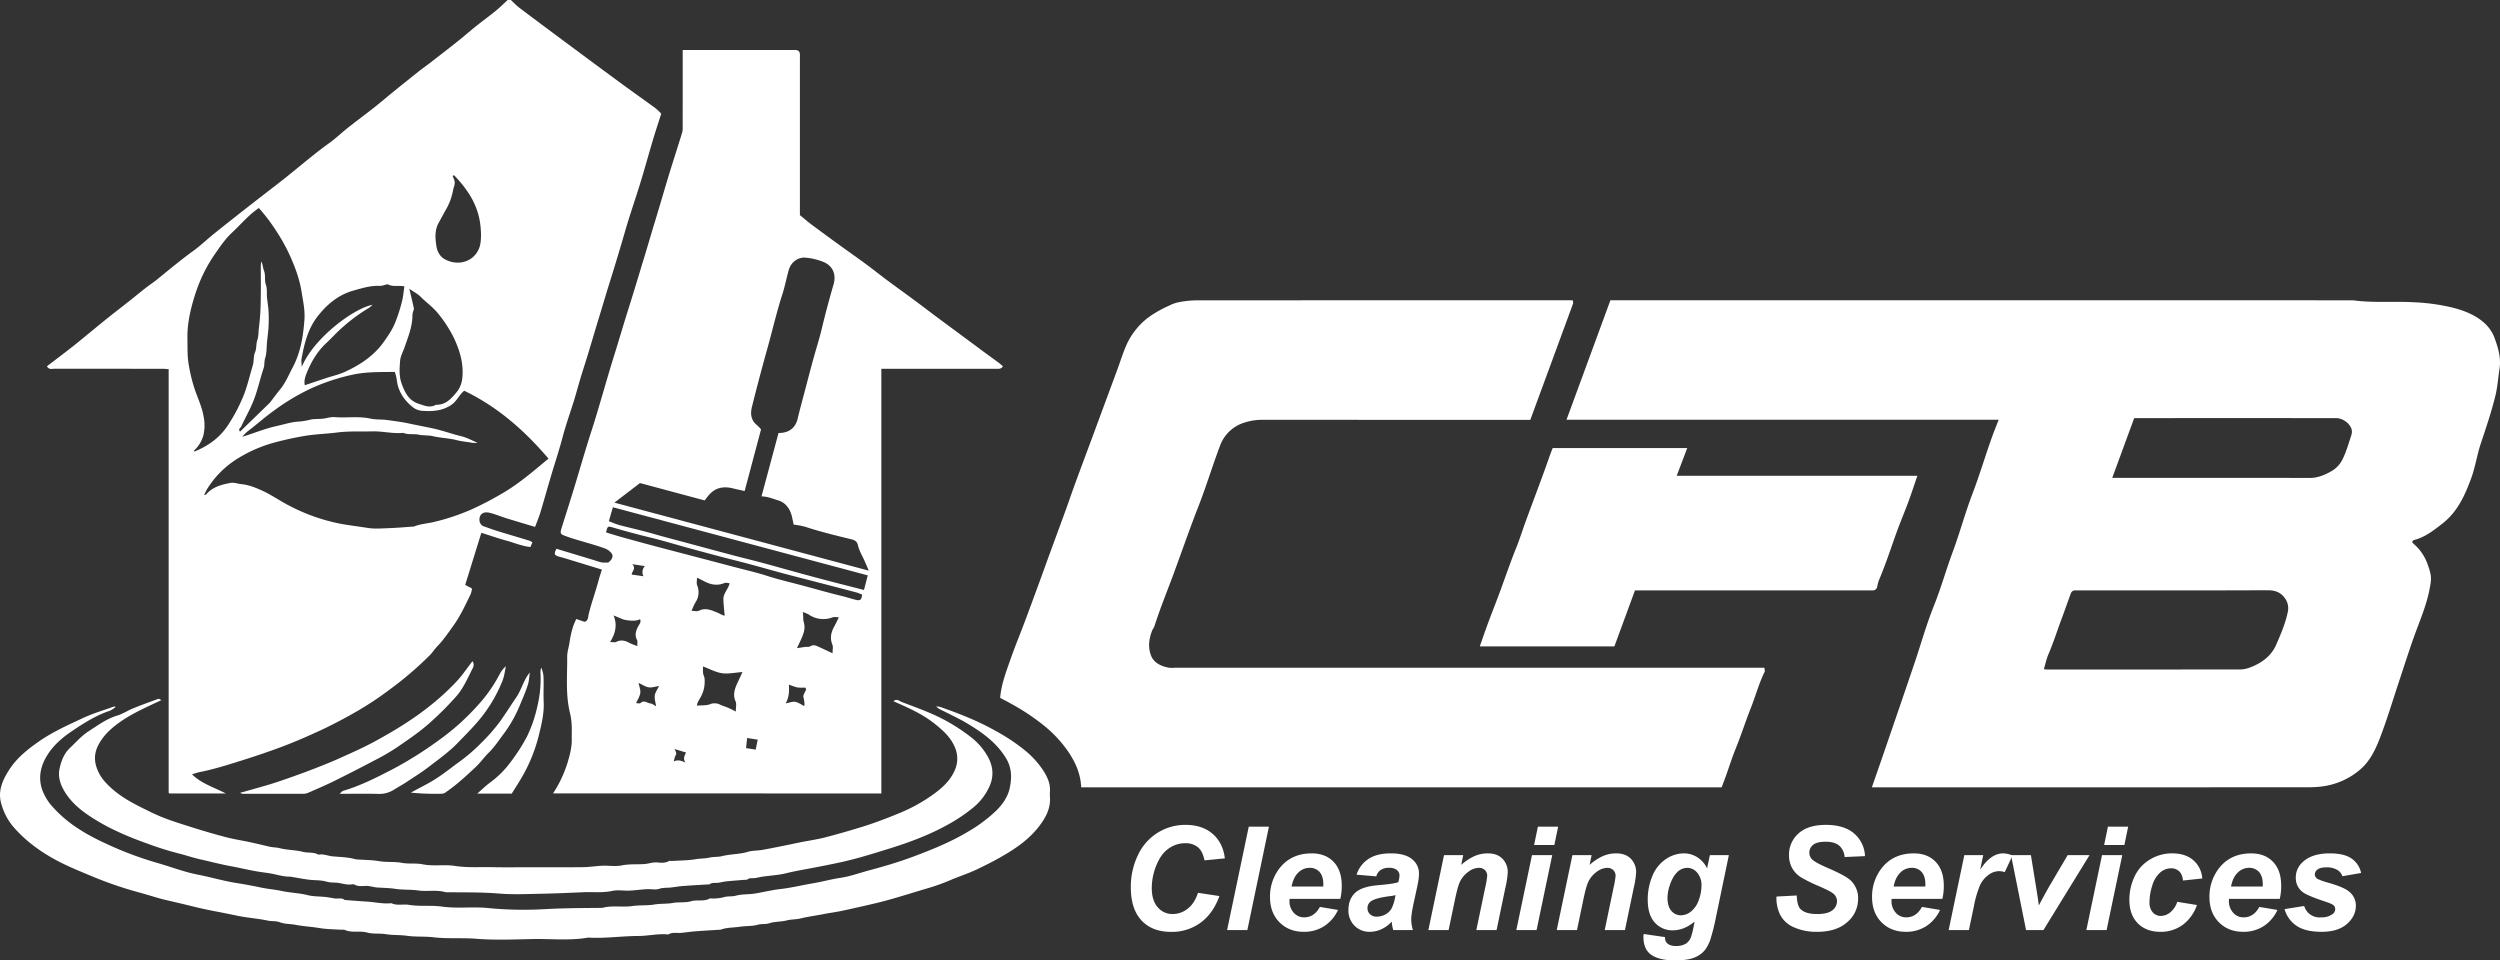
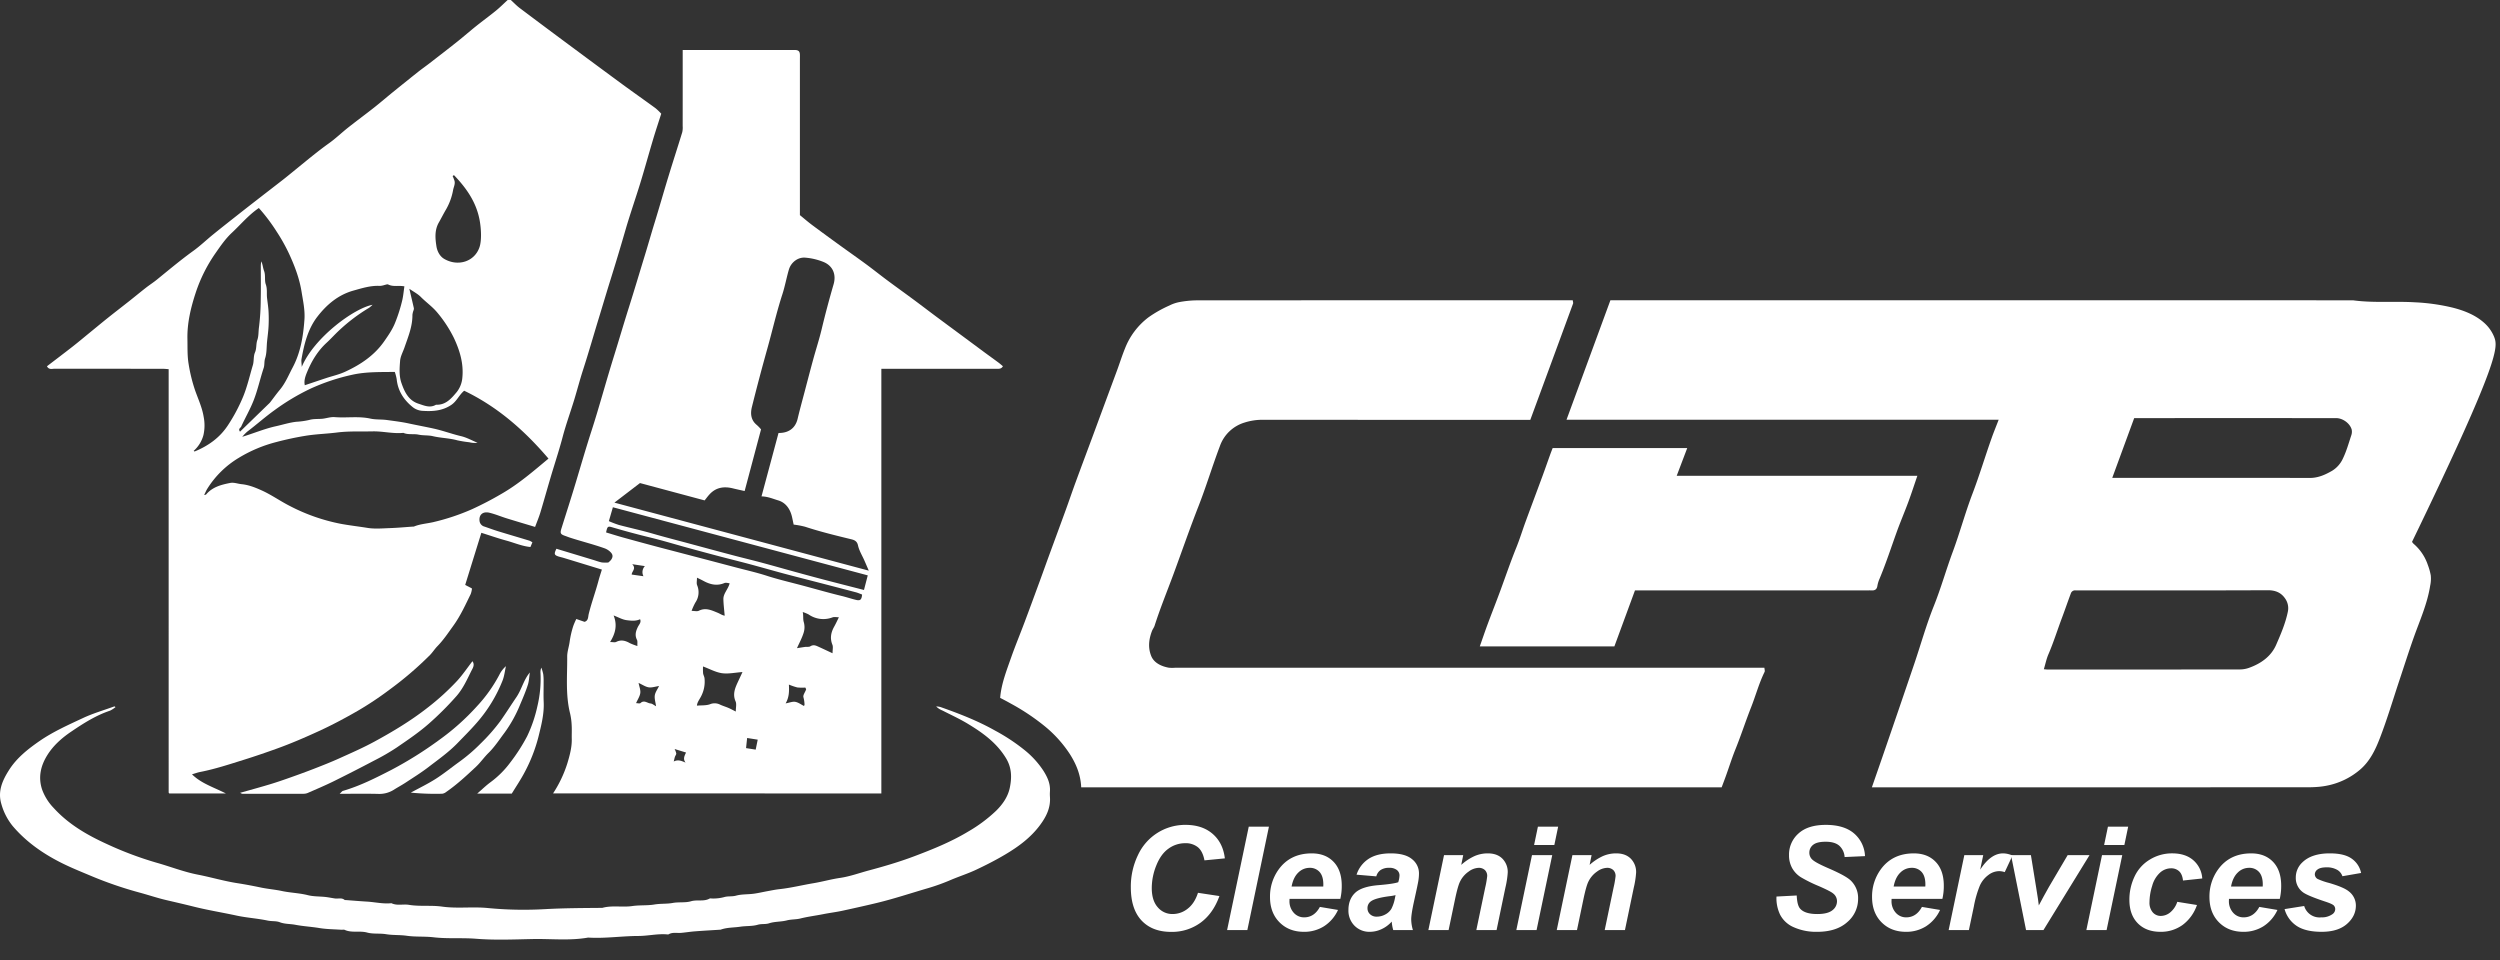
<svg xmlns="http://www.w3.org/2000/svg" width="1599.901" height="614.65" viewBox="0 0 1599.901 614.65">
  <rect x="0" y="0" width="1599.901" height="614.65" fill="#333333" stroke="none" />
  <g id="Grupo_14" data-name="Grupo 14" transform="translate(-1701.1 -3847)">
    <g id="Grupo_12" data-name="Grupo 12">
      <path id="Caminho_94" data-name="Caminho 94" d="M2028,3847c1.9,1.731,3.677,3.627,5.722,5.166q17.688,13.311,35.484,26.478,15.223,11.3,30.5,22.533c6.918,5.063,13.942,9.98,20.864,15.038a37.556,37.556,0,0,1,3.7,3.554c-1.774,5.569-3.6,11.01-5.238,16.506-2.739,9.166-5.26,18.4-8.062,27.545-3.127,10.211-6.684,20.293-9.652,30.548q-4.788,16.545-9.933,32.972c-2.369,7.607-4.616,15.257-6.955,22.879-3.414,11.125-6.581,22.319-10.174,33.4-2.058,6.347-3.742,12.861-5.692,19.268-2.415,7.928-5.275,15.733-7.389,23.737-1.836,6.952-4.018,13.778-6.126,20.64-2.81,9.145-5.324,18.38-8.081,27.542-.951,3.157-2.251,6.209-3.427,9.407-6.348-1.913-12.309-3.671-18.243-5.515-3.652-1.136-7.2-2.649-10.906-3.55-4.481-1.09-6.989,1.471-6.365,5.511a4.251,4.251,0,0,0,3.209,3.368c2.86.989,5.7,2.051,8.589,2.939,6.708,2.06,13.446,4.025,20.16,6.065a9.945,9.945,0,0,1,1.826,1.054c-.387.914-.731,1.729-1.258,2.976-5.3-.5-10.294-2.7-15.458-4.111-5.216-1.422-10.333-3.209-15.95-4.98-3.43,11.071-6.867,22.161-10.337,33.357l4.337,2.291a14.853,14.853,0,0,1-.79,3.514c-3.395,6.954-6.591,14.013-11.162,20.341-3.24,4.485-6.276,9.1-10.182,13.079-1.71,1.74-3.013,3.88-4.721,5.622a220.087,220.087,0,0,1-26.123,22.337,207.17,207.17,0,0,1-20.174,13.413c-8.1,4.66-16.372,9.076-24.859,12.967-8.859,4.06-17.812,7.94-27.022,11.249-6.764,2.431-13.537,4.774-20.4,6.917-9.445,2.951-18.83,6.085-28.57,7.985-1.684.328-3.311.954-5.174,1.5,5.968,5.874,13.821,8.228,21.675,12.233h-36.192a1.423,1.423,0,0,1-.274-.285.9.9,0,0,1-.138-.446q-.009-135.231-.006-270.786c-1.367-.091-2.635-.248-3.9-.249q-34.5-.022-68.995-.04c-1.716,0-3.782.814-4.977-1.58,5.424-4.154,10.962-8.326,16.421-12.6,3.856-3.02,7.605-6.177,11.4-9.275s7.562-6.231,11.391-9.285c4.448-3.547,8.963-7.009,13.425-10.538,3.583-2.833,7.1-5.746,10.7-8.555,2.294-1.79,4.762-3.361,7.018-5.194,7.706-6.257,15.3-12.637,23.369-18.453,4.366-3.148,8.278-6.919,12.465-10.322,4.93-4.006,9.927-7.931,14.915-11.866q6.7-5.284,13.445-10.513c5.515-4.285,11.054-8.539,16.563-12.832,2.189-1.706,4.328-3.477,6.485-5.223,7.585-6.141,15.03-12.448,22.987-18.133,4.244-3.033,8.027-6.7,12.129-9.945,5.476-4.326,11.1-8.459,16.584-12.778,4.107-3.237,8.065-6.662,12.127-9.957q7.98-6.474,16.025-12.866c2.409-1.91,4.937-3.67,7.369-5.551,5.913-4.573,11.839-9.132,17.689-13.784,4.093-3.255,8.027-6.71,12.11-9.976,4.183-3.347,8.526-6.494,12.676-9.879,2.631-2.147,5.037-4.568,7.544-6.866Zm-196.263,316.807c.774-.205,1.133-.187,1.272-.353,4.014-4.808,9.673-6.275,15.413-7.389,2.385-.464,4.82.542,7.2.777,4.62.458,8.69,2.09,12.821,3.941,6.359,2.848,12.026,6.932,18.19,10.048a120.227,120.227,0,0,0,32.527,11.387c5.7,1.051,11.451,1.7,17.152,2.62,4.71.761,9.645.288,14.472.122,4.9-.17,9.8-.634,14.7-.967a1.666,1.666,0,0,0,.5-.02c4.036-1.68,8.419-1.884,12.615-2.878a140.305,140.305,0,0,0,24.5-8.19,207.2,207.2,0,0,0,18.793-9.783c10.964-6.262,20.382-14.442,30.213-22.632-15.347-18.046-32.749-33.283-53.954-43.436-3.273,2.732-4.687,6.662-8.212,9.05-5.814,3.936-12.189,4.253-18.722,3.8a11.06,11.06,0,0,1-5.775-2.19c-5.809-4.6-9.716-10.437-10.477-18.068a30.269,30.269,0,0,0-1.21-4.64c-9.264.153-18.18-.17-27.164,1.812a131.076,131.076,0,0,0-26.777,8.915,142.206,142.206,0,0,0-23.223,13.912c-5.966,4.278-11.4,9.163-17.237,13.57a29.593,29.593,0,0,0-3.237,3.325c7.333-2.2,14.209-5.16,21.524-6.767,4.376-.961,8.638-2.363,13.144-2.859a49.077,49.077,0,0,0,8.144-1.138c2.827-.826,5.515-.539,8.258-.771s5.334-1.287,8.2-1.056c7.547.609,15.145-.734,22.715.934,3.442.759,7.1.419,10.7.917,4.639.644,9.28,1.185,13.869,2.182,5.321,1.156,10.682,2.133,16,3.3,5.926,1.3,11.615,3.454,17.532,4.85,3.639.859,7.026,2.789,10.525,4.238a14.978,14.978,0,0,1-5.313-.346,72.37,72.37,0,0,1-7.639-1.232c-5.165-1.445-10.5-1.431-15.671-2.66-2.94-.7-6.1-.328-9.2-.984-3.131-.664-6.543.24-9.667-1.136-6.616.668-13.123-1.1-19.694-.949-7.567.176-15.106-.245-22.724.718-6.748.854-13.6,1.012-20.378,2.132-6.184,1.022-12.238,2.322-18.309,3.924a88.845,88.845,0,0,0-24.273,10.19,60.325,60.325,0,0,0-20.1,19.758C1833.033,4160.95,1832.513,4162.244,1831.737,4163.807Zm-6.682-28.284c.332.241.512.45.591.417,8.724-3.6,16.121-8.815,21.385-16.88a108.878,108.878,0,0,0,9.7-18.287c2.673-6.53,4.177-13.394,6.192-20.108.78-2.6.287-5.654,1.346-8.076,1.157-2.643.6-5.388,1.533-8.051.864-2.466.65-5.407,1.04-8.148a149.911,149.911,0,0,0,1.115-17.667c.169-7.325.031-14.657.057-21.987a19.9,19.9,0,0,1,.31-2.486c.937,2.031,1.021,4.182,1.749,6.087,1.1,2.877.187,6.029,1.123,8.655,1.068,3,.476,5.858.809,8.755s.8,5.787.958,8.694a90.494,90.494,0,0,1,0,9.491c-.17,3.239-.638,6.462-.958,9.693-.352,3.563-.142,7.3-1.22,10.628-.7,2.144-.274,4.235-.933,6.215-2.314,6.954-3.811,14.136-6.526,21-2.263,5.719-5.345,10.982-7.875,16.536-.422.926-2.115,1.35-.756,3.25,6.107-5.924,12.152-11.787,18.195-17.651a10.582,10.582,0,0,0,1.053-1.065c2.084-2.692,4.061-5.473,6.24-8.085,3.573-4.281,5.62-9.4,8.192-14.245,5.1-9.6,6.789-20.042,7.555-30.661.434-6.019-.888-11.942-1.844-17.892-1.362-8.487-4.357-16.349-7.907-24.072a114,114,0,0,0-8.018-14.341,115.957,115.957,0,0,0-11.405-15.125c-6.609,4.48-11.551,10.521-17.208,15.789-4.116,3.831-7.277,8.441-10.432,12.969a97.46,97.46,0,0,0-12.725,25.314c-3.184,9.688-5.577,19.563-5.347,29.848.117,5.233-.141,10.427.738,15.726a101.777,101.777,0,0,0,4.08,16.777c1.982,5.722,4.616,11.214,5.587,17.295a27.887,27.887,0,0,1-.158,11.591A20.428,20.428,0,0,1,1825.055,4135.523Zm114.467-93.461a21.275,21.275,0,0,1-2.157,1.883,111.618,111.618,0,0,0-21.191,16.383c-2.008,2-3.935,4.08-6.021,5.991-5.633,5.164-9.5,11.534-12.4,18.475-1.151,2.748-2.276,5.7-1.594,8.742,4.562-1.53,9.045-3.047,13.539-4.534,4.084-1.352,8.354-2.29,12.237-4.076,9.845-4.525,18.769-10.46,25.059-19.526,2.723-3.924,5.461-7.814,7.21-12.478a99.859,99.859,0,0,0,4.416-14.144c.594-2.773.851-5.619,1.274-8.526-3.567-.7-7.11.454-10.36-1.183-.585-.3-1.566.163-2.356.316a12.317,12.317,0,0,1-2.806.579c-5.943-.33-11.475,1.425-17.092,3-9.767,2.738-17.114,9-23.042,16.658-6.081,7.857-8.48,17.5-10.191,27.193-.222,1.259.07,2.609.168,4.977C1902.052,4063.013,1927.91,4044.151,1939.522,4042.062Zm23.532-10.264c1.116,4.734,2.047,8.6,2.916,12.474a3.447,3.447,0,0,1-.247,1.409,11.957,11.957,0,0,0-.682,2.771c.078,7.413-2.736,14.106-5.082,20.918-.984,2.855-2.592,5.662-2.812,8.575-.354,4.691-.749,9.516.854,14.15,2,5.792,4.6,11.233,10.946,13.27,3.571,1.147,7.311,2.949,11.169.645,6.252.3,9.86-4.048,13.288-8.129a17.023,17.023,0,0,0,3.593-9.309c.87-8.994-1.684-17.345-5.407-25.273a80.185,80.185,0,0,0-10.266-15.819c-3.244-4.059-7.388-6.875-10.929-10.449C1968.423,4035.041,1965.789,4033.707,1963.054,4031.8Zm28.551-72.738-.835.622a28.057,28.057,0,0,1,1.189,3.011c.593,2.179-.635,4.122-.937,6.189a38.789,38.789,0,0,1-4.411,12.058c-1.65,2.755-3.06,5.652-4.663,8.436-2.8,4.872-2.347,10.164-1.541,15.287.492,3.126,2.123,6.373,5.005,8.043,8.819,5.114,19.564,1.728,22.609-7.718,1.322-4.1,1.077-11.228.055-16.9C2005.97,3976.405,1999.549,3967.324,1991.6,3959.06Z" fill="#fff" />
      <path id="Caminho_95" data-name="Caminho 95" d="M2055.028,4354.762a77.285,77.285,0,0,0,9.163-19.291c1.532-5.12,2.944-10.23,2.818-15.645-.067-2.831.116-5.673-.053-8.5a41.484,41.484,0,0,0-1.006-7.689c-3.041-12.019-1.76-24.253-1.865-36.4-.027-3.158,1.135-6.311,1.56-9.492a59.11,59.11,0,0,1,2.379-10.286,44.009,44.009,0,0,1,1.9-4.334l5.239,1.822c2.524-.673,2.275-3.279,2.656-4.842,1.777-7.306,4.41-14.345,6.33-21.6.609-2.3,1.384-4.554,2.133-6.991-8.388-2.568-16.455-5.042-24.527-7.5-1.221-.373-2.491-.6-3.688-1.04-2.289-.833-2.45-1.658-.879-4.788,7.812,2.362,15.678,4.74,23.544,7.121,1.83.554,3.629,1.26,5.5,1.63a22.494,22.494,0,0,0,4.158.048,12.648,12.648,0,0,0,1.7-1.617c1.334-1.8,1.33-3.314-.067-4.816a10.385,10.385,0,0,0-4.414-2.793c-7.234-2.548-14.673-4.378-21.947-6.758-.909-.3-1.793-.673-2.7-.983-3.215-1.1-3.54-1.708-2.538-4.909,3.047-9.74,6.191-19.451,9.125-29.225,3.348-11.15,6.583-22.327,10.167-33.41,2.45-7.576,4.7-15.24,6.935-22.889,2.413-8.268,4.821-16.54,7.382-24.76,3.225-10.353,6.259-20.763,9.534-31.1,3.513-11.093,6.818-22.258,10.231-33.385,2.1-6.854,4.055-13.767,6.168-20.629,3.1-10.058,5.973-20.185,9.05-30.25,2.842-9.3,5.859-18.548,8.705-27.848a13.713,13.713,0,0,0,.266-3.92q.024-21.749.01-43.5V3879h69.738c.833,0,1.67-.051,2.5.01,1.862.137,2.634.88,2.754,2.711.076,1.162.014,2.332.014,3.5v99.448c2.437,1.984,5.018,4.233,7.752,6.279,5.833,4.365,11.731,8.645,17.63,12.921,5.63,4.082,11.335,8.064,16.935,12.187,4.581,3.372,9.023,6.931,13.586,10.327,5.717,4.255,11.512,8.4,17.24,12.642,4.566,3.379,9.071,6.842,13.627,10.237,5.719,4.261,11.464,8.489,17.2,12.735q6.838,5.065,13.673,10.136c3.127,2.307,6.288,4.569,9.411,6.882,1.014.751,1.956,1.6,2.868,2.349-.911,1.626-2.179,1.668-3.576,1.659-7.166-.046-14.332-.021-21.5-.021h-52.72v271.762Zm39.273-186.1,162.784,43.533c-1.081-2.5-1.931-4.488-2.8-6.468-1.418-3.231-3.384-6.341-4.107-9.718-.6-2.813-2.493-3.461-4.34-3.911-9.927-2.416-19.844-4.825-29.562-8.022a54.742,54.742,0,0,0-7.273-1.357c-.345-1.628-.663-3.188-1.008-4.742-1.135-5.111-3.958-9.292-8.9-10.755-3.316-.981-6.551-2.468-10.661-2.554l10.889-40.577c5.912.071,10.691-2.584,12.239-9.132,1.358-5.745,2.936-11.439,4.438-17.15,1.826-6.943,3.63-13.893,5.524-20.818,1.767-6.46,3.861-12.838,5.414-19.347,2.3-9.631,4.857-19.185,7.622-28.685,1.827-6.276-.445-11.83-6.431-14.3a39.756,39.756,0,0,0-11.673-2.771c-4.7-.424-9.151,3.011-10.517,7.693-1.523,5.222-2.487,10.624-4.146,15.74-3.7,11.4-6.343,23.07-9.567,34.576q-5.226,18.651-9.916,37.488c-1.072,4.263-.738,8.518,3.182,11.644a27.481,27.481,0,0,1,2.648,2.751c-3.514,13.206-6.957,26.145-10.5,39.465-2.67-.6-5.147-1.127-7.6-1.729-5.625-1.376-10.71-.641-14.816,3.793-1.238,1.338-2.3,2.835-3.189,3.933l-41.371-11.1Zm162.133,46.557-163.11-43.594c-.919,3.169-1.713,5.907-2.577,8.882a65.14,65.14,0,0,0,6.424,2.443c7.25,1.929,14.6,3.5,21.8,5.6,7.657,2.226,15.394,4.187,23.081,6.261,9.7,2.618,19.405,5.247,29.126,7.807,5.71,1.5,11.457,2.87,17.16,4.4,7.083,1.9,14.132,3.923,21.2,5.861,6.308,1.729,12.617,3.453,18.943,5.11,8.43,2.207,16.878,4.347,25.528,6.569C2254.743,4221.732,2255.5,4218.8,2256.434,4215.216Zm-167.465-27.484c3.6,1.08,7.225,2.232,10.886,3.25q10.828,3.009,21.691,5.893c5.24,1.4,10.5,2.748,15.744,4.121q7.638,2,15.274,4,9.486,2.495,18.968,5c6.782,1.8,13.648,3.336,20.317,5.486,6.383,2.059,12.9,3.647,19.36,5.319,9.574,2.479,19.058,5.3,28.672,7.628,3.1.748,6.119,1.8,9.221,2.517,2.61.6,3.421-.265,3.7-3.474-1.34-.487-2.65-1.084-4.023-1.446q-14.343-3.779-28.709-7.477c-5.866-1.522-11.748-2.99-17.6-4.566-7.234-1.947-14.433-4.024-21.669-5.963-6.472-1.734-12.982-3.326-19.461-5.036q-10.173-2.684-20.319-5.478c-7.842-2.147-15.626-4.526-23.522-6.449q-12.328-3-24.493-6.571C2090.085,4183.638,2089.813,4183.771,2088.969,4187.732Zm62.038,85.77a37.955,37.955,0,0,0,.041,4.308c.121,1.087.783,2.113.91,3.2a20.281,20.281,0,0,1-2.275,11.774c-.975,1.91-2.424,3.663-2.576,5.8,3.022-.273,5.915,0,8.37-.907a7.729,7.729,0,0,1,6.495.276c1.736.8,3.593,1.342,5.353,2.1,1.413.606,2.763,1.359,4.651,2.3,0-2.574.609-4.8-.115-6.445-2.115-4.8-.253-8.82,1.67-12.95.849-1.822,1.7-3.645,2.736-5.88-4.788.339-9.071,1.314-13.134.738C2159.116,4277.246,2155.321,4275.109,2151.007,4273.5Zm60.13-11.7c2.054-.318,3.619-.588,5.192-.8,1.13-.149,2.5.149,3.361-.394,2.069-1.309,3.751-.393,5.522.416,2.819,1.287,5.621,2.612,8.682,4.039,0-2.218.479-4.054-.09-5.468-1.685-4.188-.912-7.919,1.183-11.645,1.019-1.812,1.873-3.716,2.978-5.932-1.469,0-2.882-.342-4.039.058a16.5,16.5,0,0,1-15.352-1.862,24.166,24.166,0,0,0-3.761-1.541c.569,2.529.015,4.44.731,6.651a11.707,11.707,0,0,1-.167,6.665C2214.348,4255.319,2212.634,4258.433,2211.137,4261.8Zm-43.09-41.5c-.774-.133-1.234-.248-1.7-.282a3.329,3.329,0,0,0-1.486.032c-4.75,2.084-9.182,1.088-13.509-1.267-1.231-.67-2.507-1.258-4.209-2.106,0,1.942-.4,3.524.073,4.785a11.612,11.612,0,0,1-1.12,11.155,39.381,39.381,0,0,0-2.407,5.315c1.82,0,3.5.49,4.652-.086,4.4-2.209,8.233-.251,12.081,1.3,1.418.573,2.657,1.553,4.446,1.862-.313-3.751-.747-7.108-.833-10.474C2163.94,4226.8,2167.03,4224.207,2168.047,4220.3Zm-76.509,37.569c1.741,0,3.031.377,3.9-.068,3.153-1.614,5.9-.814,8.729.775a37.818,37.818,0,0,0,4.842,1.853c-.092-1.787.193-3.065-.268-3.958-1.537-2.974-.723-5.6.6-8.322.733-1.507,2.3-2.853,1.386-4.876-2.83,1.35-5.856.96-8.649.6-2.662-.345-5.177-1.83-8.295-3.019C2096.3,4247.16,2094.905,4252.433,2091.538,4257.867Zm16.623,39.11c.987,0,2.337.411,2.853-.071,2.318-2.168,4.32.109,6.42.28,1.11.091,2.149,1.055,3.516,1.781-.347-2.59-1.108-4.859-.8-6.974.289-2,1.7-3.839,2.721-5.974-2.532.372-4.663,1.151-6.624.845-2.068-.324-3.975-1.683-6.481-2.832.469,2.462,1.367,4.549,1.1,6.474C2110.565,4292.634,2109.2,4294.614,2108.161,4296.977Zm97.8-11.876c.223,4.283.184,8.111-2.091,12.04,2.467-.449,4.417-1.295,6.168-.992,1.956.338,3.731,1.72,5.588,2.65a2.984,2.984,0,0,0,.344-.923,20.8,20.8,0,0,0-.723-4.741c-.325-1.4,1.139-3.192,1.7-4.849.113-.336-.3-.847-.474-1.284a29.676,29.676,0,0,1-5.095-.063A38.31,38.31,0,0,1,2205.964,4285.1Zm-27.417,40.655,6.164.968,1.3-6.376-6.774-1.067C2178.994,4321.54,2178.776,4323.6,2178.547,4325.756Zm-65.657-110a5.652,5.652,0,0,1,.912-6.483l-8.122-1.221c2.871,2.84-.382,4.662-.3,6.639Zm27.259,112.834-7.335-2.263a10.726,10.726,0,0,1,1.069,2.864c.035.7-.611,1.423-.859,2.167-.268.8-.425,1.646-.755,2.97,2.772-1.422,4.991-.389,7.563.708C2138.038,4332.695,2139.139,4330.7,2140.149,4328.589Z" fill="#fff" />
      <path id="Caminho_96" data-name="Caminho 96" d="M1775.036,4299.51a17.265,17.265,0,0,1-3.546,2.3c-9.117,3.039-17.144,8.2-24.959,13.5-5.8,3.933-11.21,8.692-15.041,14.769-4.339,6.883-6.1,14.3-3.413,22.279a33.414,33.414,0,0,0,7.46,11.8c9.654,10.591,21.788,17.479,34.549,23.267a221.9,221.9,0,0,0,31.386,11.728c8.741,2.465,17.284,5.841,26.158,7.567,8.5,1.653,16.8,4.152,25.388,5.479,5.028.776,10.1,1.75,15.115,2.8,4.425.923,8.988,1.274,13.346,2.207,5.524,1.182,11.17,1.278,16.658,2.672,3.586.911,7.441.735,11.165,1.141,2.077.226,4.128.68,6.2.97s4.336-.668,6.2.977c.1.084.325.01.491.023,4.565.335,9.126.73,13.7,1,5.234.3,10.4,1.6,15.694,1.021,3.6,1.767,7.5.446,11.185,1.052,7.049,1.159,14.23.148,21.178,1.125,9.771,1.373,19.527-.04,29.209.908a239.358,239.358,0,0,0,36.69.724c12.245-.684,24.465-.711,36.7-.82,6.324-1.749,12.865-.234,19.171-1.158,4.767-.7,9.556-.219,14.192-1,3.933-.659,7.893-.282,11.7-.985,3.928-.725,8.037,0,11.658-1.074,4-1.188,8.23.357,11.973-1.743.381-.215.984-.029,1.483-.039a26.528,26.528,0,0,0,7.737-.868c2.4-.758,5.066-.232,7.7-.96,3.554-.981,7.434-.725,11.147-1.21,3.016-.394,5.988-1.117,8.986-1.66,2.531-.459,5.057-1,7.61-1.276,7.364-.793,14.544-2.6,21.813-3.817,5.715-.958,11.28-2.552,17.031-3.391,6.269-.914,12.343-3.162,18.506-4.81,9.712-2.6,19.347-5.43,28.766-8.98,11.877-4.476,23.584-9.2,34.55-15.781a94.309,94.309,0,0,0,17.933-13.325c4.2-4.127,7.629-8.981,8.832-14.821,1.325-6.434,1.3-12.7-2.4-18.827-5.98-9.9-14.908-16.3-24.436-22.063-5.224-3.157-10.812-5.716-16.258-8.5a12.053,12.053,0,0,1-4.059-2.621,12.751,12.751,0,0,1,2.683.346c12.117,4.255,24.086,8.9,35.281,15.248a121.827,121.827,0,0,1,18.59,12.3,57.26,57.26,0,0,1,12.121,13.287c2.571,4.075,4.489,8.227,4.165,13.167a25.536,25.536,0,0,0,0,3.5c.5,6.884-2.224,12.488-6.234,17.931-5.964,8.093-13.788,13.856-22.217,18.874-6.083,3.621-12.42,6.859-18.83,9.872-5.2,2.444-10.716,4.2-16.012,6.445a129.47,129.47,0,0,1-14.4,5.225c-11.019,3.213-21.93,6.864-33.074,9.558-7.294,1.763-14.643,3.385-21.98,4.985-4.049.883-8.251,1.375-12.354,2.2-4.866.975-9.791,1.557-14.638,2.778-2.724.686-5.8.474-8.647,1.215-3.747.977-7.676.643-11.426,1.876-2.248.738-4.735.2-7.217.921-3.531,1.029-7.44.678-11.137,1.24-4.14.629-8.408.41-12.427,1.846a3.67,3.67,0,0,1-.973.1c-5.232.337-10.467.623-15.694,1.026-2.907.225-5.794.7-8.7.964-2.743.251-5.612-.585-8.2.993a.892.892,0,0,1-.494.017c-6.283-.616-12.453.965-18.7.982-10.742.028-21.43,1.706-32.192,1.027-11.848,2.11-23.8.687-35.693.939-11.993.254-24.053.777-35.974-.181-9.1-.732-18.207.107-27.191-.943-5.767-.675-11.543-.163-17.193-.974-4.427-.636-8.883-.285-13.192-1-4.095-.677-8.352-.006-12.164-1.053-4.82-1.323-9.851.393-14.463-1.753-.548-.255-1.319,0-1.983-.046-4.732-.325-9.521-.319-14.179-1.1-5.121-.852-10.325-1.11-15.371-2.084-3.295-.637-6.7-.383-9.985-1.647-2.3-.882-5.064-.488-7.664-1.037-6.612-1.4-13.437-1.792-20.04-3.222-9.061-1.963-18.216-3.429-27.237-5.689-5.871-1.47-11.813-2.834-17.729-4.219-5.75-1.346-11.344-3.269-17.028-4.79a246.831,246.831,0,0,1-31.655-10.928c-6.357-2.664-12.768-5.255-18.9-8.37-11.589-5.881-22.127-13.3-30.608-23.273a38.822,38.822,0,0,1-7.242-14.06c-2.517-8.232.749-15.276,4.907-21.818,4.906-7.719,12.051-13.385,19.51-18.535,8.658-5.977,18.273-10.25,27.742-14.687,6.472-3.032,13.425-5.042,20.169-7.491C1774.4,4299.02,1774.575,4299.214,1775.036,4299.51Z" fill="#fff" />
-       <path id="Caminho_97" data-name="Caminho 97" d="M1804.418,4295.036c-9.362,4.439-18.377,8.295-26.428,13.97-5.772,4.068-10.842,8.621-14.141,15.184-2.776,5.523-2.4,10.7-.18,15.925,2.116,4.983,5.7,8.733,9.916,12.346,7.417,6.353,16.018,10.326,24.568,14.523,7.76,3.81,16.023,6.361,24.235,8.973,7.593,2.415,15.242,4.684,22.947,6.71,5.258,1.383,10.663,2.2,15.986,3.343,4.06.874,8.092,1.872,12.137,2.809,2.194.509,4.428.42,6.689,1,4.822,1.227,9.992,1.089,14.808,2.331,3.3.851,6.871-.026,9.928,1.833,3.177-.68,6.112.794,9.19,1.064,4.985.438,10.032.512,14.894,1.933a2.516,2.516,0,0,0,.5.018c4.731.334,9.525.3,14.175,1.1,4.909.847,9.918.2,14.673,1.095,4.462.841,8.927.047,13.207.918,6.91,1.406,13.905-.007,20.69,1.039,8.1,1.249,16.148.629,24.214.808,8.16.18,16.328.041,24.492.041,11.163,0,22.328.084,33.49-.05,4.067-.049,8.124-.75,12.2-.914,4.159-.167,8.463.612,12.46-.209,4.782-.983,9.492-.553,14.226-.848,2.746-.171,5.343-1.269,8.2-1.049,2.566.2,5.247.54,7.713-.879.5-.289,1.311-.015,1.975-.057,5.064-.325,10.194-.284,15.167-1.143,2.924-.5,5.9-.343,8.686-.994,2.764-.646,5.589-.31,8.2-.969,5.484-1.384,11.194-1.115,16.638-2.784,2.744-.841,5.789-.645,8.662-1.134,4.58-.781,9.133-1.722,13.69-2.632,3.768-.752,7.519-1.582,11.287-2.331,5.189-1.031,10.453-1.764,15.566-3.084,8.176-2.11,16.3-4.454,24.362-6.965,7.621-2.373,15.068-5.235,22.468-8.269a106.956,106.956,0,0,0,23.155-12.818c5.243-3.877,10.153-8.39,12.927-14.639a18.166,18.166,0,0,0,.061-15.3c-2.719-6.344-7.74-10.718-12.82-14.773-6.415-5.122-13.834-8.823-21.361-12.172-1.578-.7-3.16-1.4-5-2.209,2.131-1.921,3.825-.114,5.067.369,9.694,3.773,19.61,7.122,28.721,12.194a121.191,121.191,0,0,1,16.184,10.688,41.55,41.55,0,0,1,9.869,11.261c3.8,6.251,4.746,12.976,1.653,19.881a37.093,37.093,0,0,1-10.472,13.661,105.816,105.816,0,0,1-16.087,10.84c-11.789,6.578-24.365,11.269-37.188,15.277-10.341,3.232-20.718,6.486-31.281,8.811-5.609,1.234-11.327,2.354-16.993,3.445-6.1,1.175-12.27,2.208-18.341,3.681-4.841,1.174-9.9,1.42-14.861,2.13-1.743.25-3.453.757-5.2.955-1.608.182-3.319-.3-4.712.988-.183.169-.647.017-.979.044-4.064.331-8.134.613-12.19,1.025-1.912.194-3.788.739-5.7.946-1.768.191-3.636-.307-5.21.987-.2.166-.649.021-.981.041-5.4.332-10.8.614-16.19,1.026-2.575.2-5.127.686-7.7.961-2.409.258-4.766-.019-7.252.821-2.394.81-5.28.067-7.937.222-3.738.218-7.458.763-11.2.933-3.659.167-7.473-.6-10.964.182-6.093,1.364-12.157.575-18.224.84-9.06.4-18.123.81-27.189.977-8.994.166-18.042.626-26.979-.113-11.41-.943-22.8-.712-34.2-.851-5.818-1.741-11.857-.282-17.671-1.138-4.924-.724-9.884-.264-14.686-1.034-3.935-.631-7.815-.57-11.716-.887-2.4-.195-4.7-1.1-7.2-.985-2.419.115-4.918.467-7.218-.9a3.534,3.534,0,0,0-1.973-.042c-2.818.326-5.474-.575-8.2-.978-2.556-.378-5.088-.062-7.741-.847-3.523-1.041-7.423-.755-11.139-1.217-3.347-.416-6.665-1.074-10-1.619a14.608,14.608,0,0,0-2.395-.333c-3.76.024-7.307-1.09-10.939-1.811-2.355-.467-4.777-.768-7.16-1.106-6.688-.946-13.208-2.643-19.823-3.848-6.475-1.18-12.805-2.892-19.21-4.307-4.818-1.064-9.5-2.734-14.3-3.9a197.6,197.6,0,0,1-19.16-6.038c-13.2-4.678-26.028-10.161-37.711-18.01-5.89-3.958-11.257-8.546-15.112-14.58-2.932-4.589-4.915-9.782-3.828-15.186,1-4.988,2.843-9.947,6.768-13.636,3.843-3.613,7.39-7.731,11.764-10.541,5.9-3.791,11.607-8.081,18.552-10.172,3.5-1.053,6.656-3.193,10.074-4.58,5.322-2.16,10.726-4.122,16.129-6.076C1802.857,4294.078,1803.537,4294.657,1804.418,4295.036Z" fill="#fff" />
      <path id="Caminho_98" data-name="Caminho 98" d="M1854.736,4354.385c6.617-1.88,12.826-3.563,18.982-5.422,4.421-1.335,8.791-2.845,13.145-4.388,5.259-1.864,10.505-3.771,15.7-5.8s10.418-4.08,15.508-6.384c7.61-3.445,15.3-6.79,22.624-10.774,11.9-6.471,23.5-13.439,34.221-21.86a157.882,157.882,0,0,0,18.6-16.909c3.614-3.911,6.606-8.4,9.926-12.686,1.748,2.319.083,4.616-.718,6.225-2.793,5.611-5.321,11.344-9.623,16.218a197.188,197.188,0,0,1-17.415,17.4c-6.495,5.735-13.623,10.514-20.7,15.379a141.225,141.225,0,0,1-14.192,8.227q-13.018,6.873-26.216,13.4c-5.457,2.688-11.071,5.058-16.648,7.495a7.3,7.3,0,0,1-2.842.476q-19.479.041-38.957,0C1855.846,4354.98,1855.559,4354.745,1854.736,4354.385Z" fill="#fff" />
      <path id="Caminho_99" data-name="Caminho 99" d="M1918.461,4355c1.128-1.023,1.545-1.705,2.112-1.87,11-3.2,21.152-8.367,31.262-13.572a243.616,243.616,0,0,0,30.293-18.991,150.781,150.781,0,0,0,24.227-21.615,92.712,92.712,0,0,0,14.315-20.133,18.14,18.14,0,0,1,4.212-5.5c-.7,3.1-1.026,6.349-2.184,9.268a92.5,92.5,0,0,1-16.3,26.736c-4.019,4.634-8.334,8.926-12.578,13.308-5.591,5.772-12.176,10.389-18.513,15.263-4.717,3.628-9.81,6.772-14.789,10.051-2.416,1.591-4.992,2.937-7.428,4.5a17.359,17.359,0,0,1-10.2,2.609C1935.089,4354.874,1927.279,4355,1918.461,4355Z" fill="#fff" />
      <path id="Caminho_100" data-name="Caminho 100" d="M2040.182,4277.352c-.407,2.668-.479,5.444-1.3,7.979-1.37,4.244-3.13,8.37-4.88,12.479a84.27,84.27,0,0,1-10,18.077c-3.338,4.412-6.318,9.09-10.319,13.007-2.81,2.75-5.065,6.076-7.928,8.761-6.081,5.7-12.2,11.39-19.085,16.152a5.218,5.218,0,0,1-2.555,1.146,160.3,160.3,0,0,1-20.112-.705c5.3-2.892,10.763-5.52,15.846-8.75,5.182-3.293,9.97-7.2,14.964-10.795a107.821,107.821,0,0,0,14.157-12.165,116.407,116.407,0,0,0,12.308-14.046c3.546-5.023,6.805-10.212,10.255-15.273C2034.966,4288.188,2036.155,4282.16,2040.182,4277.352Z" fill="#fff" />
      <path id="Caminho_101" data-name="Caminho 101" d="M2028.612,4354.885h-22.136c3.2-2.768,5.7-5.225,8.492-7.27a60.09,60.09,0,0,0,12.811-12.817,113.794,113.794,0,0,0,10.692-16.684,87.044,87.044,0,0,0,6.5-18.99,76.011,76.011,0,0,0,2.034-21.363,7.2,7.2,0,0,1,.547-3.487,31.51,31.51,0,0,1,1.193,4.131,34.091,34.091,0,0,1,.25,4.925c.03,4.329-.149,8.665.047,12.985.349,7.729-1.6,15.088-3.418,22.453a100.968,100.968,0,0,1-8.692,22.283C2034.418,4345.881,2031.328,4350.412,2028.612,4354.885Z" fill="#fff" />
      <g id="Grupo_11" data-name="Grupo 11">
-         <path id="Caminho_102" data-name="Caminho 102" d="M3297.25,4062.58a24.238,24.238,0,0,0-6.69-9.25c-5.64-4.93-12.74-7.64-19.83-9.45a128.007,128.007,0,0,0-24.25-3.42c-13.17-.78-26.43.51-39.59-1.28q-234.555,0-469.12-.01h-6.08c-9.3,25.34-18.64,50.75-28.08,76.44h276.56c-1.68,4.36-3.19,8.02-4.51,11.75-4.2,11.84-7.79,23.87-12.27,35.63-4.66,12.23-8.07,24.93-12.62,37.21-4.25,11.45-7.53,23.21-12.08,34.57-4.86,12.14-8.38,24.81-12.59,37.22q-9.165,27.015-18.46,53.99c-2.78,8.12-5.62,16.21-8.62,24.88h6.31q133.3,0,266.62-.03c5.89-.01,11.75.19,17.69-.94a46.25,46.25,0,0,0,21.75-10.3c6.37-5.41,9.88-12.8,12.74-20.22,4.72-12.21,8.43-24.8,12.57-37.22,3.06-9.19,5.99-18.44,9.24-27.56,3.86-10.82,8.6-21.33,10.39-32.85a20.65,20.65,0,0,0,.37-6.48,37.836,37.836,0,0,0-1.88-6.71,30.522,30.522,0,0,0-9.12-13.54,9.042,9.042,0,0,1-1-1.23c.47-.45.81-1.07,1.29-1.19,7.07-1.81,12.67-6.25,18.23-10.58,9.63-7.49,14.47-18.27,18.47-29.3,2.56-7.07,3.62-14.66,6-21.8,3.4-10.22,6.87-20.38,9.42-30.88,1.38-5.7,1.71-11.47,2.6-17.18C3301.8,4075.84,3299.65,4069.03,3297.25,4062.58Zm-132.01,175.85c-1.53,7.46-4.53,14.44-7.52,21.29-3.19,7.27-9.58,11.85-17.07,14.57a17.427,17.427,0,0,1-5.82,1.12q-61.83.1-123.67.05c-.37,0-.74-.06-2.08-.17,1.04-3.49,1.67-6.66,2.92-9.55,3.28-7.6,5.72-15.49,8.63-23.22,1.96-5.21,3.74-10.48,5.7-15.68a2.835,2.835,0,0,1,3-2.02c1.12.07,2.25.01,3.37.01,39.91,0,79.82.08,119.73-.1,4.78-.02,8.4,1.48,10.96,5.15A10.727,10.727,0,0,1,3165.24,4238.43Zm40.57-112.79c-1.63,4.94-3.04,10.01-5.28,14.66a17.785,17.785,0,0,1-7.05,8.03c-4.5,2.57-8.92,4.56-14.3,4.54-40.08-.11-80.16-.06-120.24-.06h-6.08c4.85-13.22,9.47-25.79,14.04-38.24,43.46,0,86.34-.01,129.23.01,4.25,0,8.87,3.36,9.96,7.34A6.888,6.888,0,0,1,3205.81,4125.64Z" fill="#fff" />
+         <path id="Caminho_102" data-name="Caminho 102" d="M3297.25,4062.58a24.238,24.238,0,0,0-6.69-9.25c-5.64-4.93-12.74-7.64-19.83-9.45a128.007,128.007,0,0,0-24.25-3.42c-13.17-.78-26.43.51-39.59-1.28q-234.555,0-469.12-.01h-6.08c-9.3,25.34-18.64,50.75-28.08,76.44h276.56c-1.68,4.36-3.19,8.02-4.51,11.75-4.2,11.84-7.79,23.87-12.27,35.63-4.66,12.23-8.07,24.93-12.62,37.21-4.25,11.45-7.53,23.21-12.08,34.57-4.86,12.14-8.38,24.81-12.59,37.22q-9.165,27.015-18.46,53.99c-2.78,8.12-5.62,16.21-8.62,24.88h6.31q133.3,0,266.62-.03c5.89-.01,11.75.19,17.69-.94a46.25,46.25,0,0,0,21.75-10.3c6.37-5.41,9.88-12.8,12.74-20.22,4.72-12.21,8.43-24.8,12.57-37.22,3.06-9.19,5.99-18.44,9.24-27.56,3.86-10.82,8.6-21.33,10.39-32.85a20.65,20.65,0,0,0,.37-6.48,37.836,37.836,0,0,0-1.88-6.71,30.522,30.522,0,0,0-9.12-13.54,9.042,9.042,0,0,1-1-1.23C3301.8,4075.84,3299.65,4069.03,3297.25,4062.58Zm-132.01,175.85c-1.53,7.46-4.53,14.44-7.52,21.29-3.19,7.27-9.58,11.85-17.07,14.57a17.427,17.427,0,0,1-5.82,1.12q-61.83.1-123.67.05c-.37,0-.74-.06-2.08-.17,1.04-3.49,1.67-6.66,2.92-9.55,3.28-7.6,5.72-15.49,8.63-23.22,1.96-5.21,3.74-10.48,5.7-15.68a2.835,2.835,0,0,1,3-2.02c1.12.07,2.25.01,3.37.01,39.91,0,79.82.08,119.73-.1,4.78-.02,8.4,1.48,10.96,5.15A10.727,10.727,0,0,1,3165.24,4238.43Zm40.57-112.79c-1.63,4.94-3.04,10.01-5.28,14.66a17.785,17.785,0,0,1-7.05,8.03c-4.5,2.57-8.92,4.56-14.3,4.54-40.08-.11-80.16-.06-120.24-.06h-6.08c4.85-13.22,9.47-25.79,14.04-38.24,43.46,0,86.34-.01,129.23.01,4.25,0,8.87,3.36,9.96,7.34A6.888,6.888,0,0,1,3205.81,4125.64Z" fill="#fff" />
        <path id="Caminho_103" data-name="Caminho 103" d="M2830.35,4277.02c-3.59,7.29-5.67,15.16-8.64,22.68-3.49,8.85-6.41,17.92-9.98,26.76-2.22,5.48-3.99,11.15-5.99,16.73-.9,2.53-1.87,5.03-2.85,7.67h-5.04q-202.425,0-404.83-.02c-.38-9.24-4.21-16.44-7.25-21.24a77.747,77.747,0,0,0-16.19-17.94,140.348,140.348,0,0,0-21.57-14.38c-2.27-1.28-4.56-2.5-6.85-3.66.02-.25.05-.5.07-.75.81-8.56,4.03-16.74,6.88-24.87,2.68-7.63,5.79-15.11,8.63-22.68,3.29-8.74,6.5-17.52,9.72-26.28,2.04-5.57,4.02-11.15,6.06-16.72,3.58-9.78,7.2-19.55,10.76-29.34,2.08-5.74,4.03-11.53,6.14-17.26,3.52-9.61,7.12-19.19,10.69-28.8,2.06-5.55,4.1-11.12,6.16-16.68q4.86-13.14,9.73-26.28c1.67-4.55,3.12-9.18,4.94-13.68a45.657,45.657,0,0,1,15.22-20.26,77.085,77.085,0,0,1,13.27-7.49,24.4,24.4,0,0,1,6.07-2.14,64.556,64.556,0,0,1,10.9-1.17q118.98-.09,237.96-.05h3.24c.12,1.01.37,1.62.21,2.07q-13.635,37.17-27.38,74.46h-5.7q-82.98,0-165.95-.05a37.315,37.315,0,0,0-11.29,1.79,24.1,24.1,0,0,0-15.7,15.04c-4.83,12.75-8.76,25.86-13.73,38.56-5.57,14.22-10.55,28.65-15.83,42.98-4.1,11.12-8.62,22.09-12.23,33.4-.38,1.19-1.25,2.23-1.69,3.41-2.01,5.28-2.65,10.63-.46,16.03,1.89,4.66,7.05,6.7,11.22,7.44a22.391,22.391,0,0,0,3.93.04h377.25C2830.3,4275.33,2830.68,4276.35,2830.35,4277.02Z" fill="#fff" />
        <path id="Caminho_104" data-name="Caminho 104" d="M2780.859,4133.758c-2.289,6.03-4.442,11.7-6.741,17.752h154.014c-2.021,5.88-3.805,11.4-5.816,16.84-2.368,6.4-5.072,12.681-7.381,19.1-3.584,9.966-6.869,20.04-10.949,29.826a19.411,19.411,0,0,0-1.43,4.618c-.341,2.389-1.695,3.069-3.846,2.95-1.121-.063-2.249-.011-3.373-.011h-147.92q-6.5,17.672-13.178,35.839H2648.11c1.746-4.959,3.322-9.643,5.043-14.274,2.753-7.406,5.677-14.75,8.392-22.171,3.269-8.937,6.35-17.94,9.925-26.769,2.22-5.484,3.95-11.164,5.989-16.723,3.585-9.777,7.256-19.522,10.855-29.294,1.675-4.546,3.257-9.127,4.9-13.687.483-1.344,1.018-2.67,1.527-4Z" fill="#fff" />
      </g>
    </g>
    <g id="Grupo_13" data-name="Grupo 13">
      <path id="Caminho_105" data-name="Caminho 105" d="M2467.761,4418.359l13.723,2.077q-4.018,11.15-12.053,17.041a30.982,30.982,0,0,1-18.825,5.891q-12.142,0-18.982-7.313t-6.839-21.217a46.37,46.37,0,0,1,4.582-20.652,33.269,33.269,0,0,1,30.4-19.3q10.743,0,17.379,5.756t7.81,15.686l-13.046,1.265q-1.085-5.78-4.176-8.374a12.388,12.388,0,0,0-8.238-2.6,18.021,18.021,0,0,0-10.541,3.431q-4.9,3.43-7.832,10.721a38.73,38.73,0,0,0-2.935,14.559q0,7.945,3.815,12.278a12.145,12.145,0,0,0,9.5,4.334,15.392,15.392,0,0,0,9.682-3.43Q2465.594,4425.085,2467.761,4418.359Z" fill="#fff" />
      <path id="Caminho_106" data-name="Caminho 106" d="M2486.4,4442.194l13.859-66.178h12.911l-13.814,66.178Z" fill="#fff" />
      <path id="Caminho_107" data-name="Caminho 107" d="M2558.858,4422.241h-32.5c-.03.513-.044.9-.044,1.174a10.875,10.875,0,0,0,2.731,7.72,8.751,8.751,0,0,0,6.658,2.933q6.456,0,10.068-6.68l11.6,1.941a24.4,24.4,0,0,1-9.052,10.5,23.686,23.686,0,0,1-12.707,3.5q-9.66,0-15.71-6.117t-6.048-16.184a29.459,29.459,0,0,1,5.461-17.515q7.449-10.381,21.263-10.383,8.8,0,13.994,5.44t5.192,15.236A36.1,36.1,0,0,1,2558.858,4422.241Zm-10.924-7.9c.03-.571.045-1.009.045-1.31q0-5.327-2.392-7.99a8.2,8.2,0,0,0-6.41-2.663,10.184,10.184,0,0,0-7.2,3.024q-3.185,3.026-4.312,8.939Z" fill="#fff" />
      <path id="Caminho_108" data-name="Caminho 108" d="M2581.881,4407.841l-12.64-1.083a19.021,19.021,0,0,1,7.562-10.022q5.392-3.612,14.287-3.612,9.253,0,13.679,3.725a11.471,11.471,0,0,1,4.423,9.1,29.9,29.9,0,0,1-.383,4.6q-.384,2.438-2.687,12.82-1.9,8.577-1.9,12.008a24.744,24.744,0,0,0,1.083,6.816h-12.595a24.808,24.808,0,0,1-.948-5.417,19.863,19.863,0,0,1-6.545,4.853,17.768,17.768,0,0,1-7.45,1.693,13.3,13.3,0,0,1-9.84-3.905,13.635,13.635,0,0,1-3.882-10.044q0-6.861,4.265-10.97t15.236-4.966q9.253-.767,12.369-1.85a15.98,15.98,0,0,0,.812-4.334,4.359,4.359,0,0,0-1.669-3.476,7.588,7.588,0,0,0-4.966-1.4,9.342,9.342,0,0,0-5.485,1.422A7.059,7.059,0,0,0,2581.881,4407.841Zm12.324,12.008a26.686,26.686,0,0,1-3.115.587q-9.75,1.175-12.731,3.43a5.23,5.23,0,0,0-2.121,4.379,5.078,5.078,0,0,0,1.625,3.815,5.939,5.939,0,0,0,4.288,1.557,11.329,11.329,0,0,0,5.531-1.422,9.72,9.72,0,0,0,3.881-3.656,24.926,24.926,0,0,0,2.281-6.975Z" fill="#fff" />
      <path id="Caminho_109" data-name="Caminho 109" d="M2625.218,4394.253H2637.5l-1.264,6.229a33.8,33.8,0,0,1,8.6-5.665,21.348,21.348,0,0,1,8.419-1.693q5.913,0,9.322,3.386a12.1,12.1,0,0,1,3.408,8.983,56.882,56.882,0,0,1-1.49,9.57l-5.642,27.131h-12.956l5.688-27.22a59.9,59.9,0,0,0,1.264-7.269,5.186,5.186,0,0,0-1.468-3.9,5.625,5.625,0,0,0-4.085-1.422,11.472,11.472,0,0,0-6.32,2.392,16.644,16.644,0,0,0-5.462,6.32q-1.446,2.8-3.25,11.422l-4.109,19.681H2615.2Z" fill="#fff" />
      <path id="Caminho_110" data-name="Caminho 110" d="M2681.511,4394.253h12.956l-10.023,47.941h-12.955Zm3.792-18.237h12.955l-2.438,11.737h-12.956Z" fill="#fff" />
      <path id="Caminho_111" data-name="Caminho 111" d="M2707.377,4394.253h12.278l-1.263,6.229a33.775,33.775,0,0,1,8.6-5.665,21.348,21.348,0,0,1,8.419-1.693q5.915,0,9.322,3.386a12.1,12.1,0,0,1,3.409,8.983,56.794,56.794,0,0,1-1.491,9.57l-5.642,27.131h-12.956l5.688-27.22a59.9,59.9,0,0,0,1.264-7.269,5.182,5.182,0,0,0-1.468-3.9,5.623,5.623,0,0,0-4.085-1.422,11.473,11.473,0,0,0-6.32,2.392,16.642,16.642,0,0,0-5.462,6.32q-1.446,2.8-3.25,11.422l-4.108,19.681h-12.957Z" fill="#fff" />
-       <path id="Caminho_112" data-name="Caminho 112" d="M2752.971,4444.723l13.678,1.986a5.894,5.894,0,0,0,.677,3.137,5.254,5.254,0,0,0,2.19,1.8,9.458,9.458,0,0,0,4.13.745,11.881,11.881,0,0,0,6.591-1.625,8.914,8.914,0,0,0,3.025-4.062,50.563,50.563,0,0,0,1.85-7.675l.451-2.257q-6.726,5.6-13.9,5.6a14.914,14.914,0,0,1-11.556-4.966q-4.515-4.965-4.515-14.536a38.322,38.322,0,0,1,3.07-15.483,23.442,23.442,0,0,1,8.622-10.654,20.558,20.558,0,0,1,11.33-3.612,15.991,15.991,0,0,1,8.758,2.528,16.946,16.946,0,0,1,6.185,7.088l1.8-8.487H2807.5L2799.2,4434.2a133.516,133.516,0,0,1-3.43,13.724,24.135,24.135,0,0,1-3.205,6.545,15.513,15.513,0,0,1-4.56,4.086,19.99,19.99,0,0,1-6.5,2.37,43.1,43.1,0,0,1-8.126.721q-10.156,0-15.349-3.475t-5.191-11.557A14.811,14.811,0,0,1,2752.971,4444.723Zm15.258-23.159q0,5.463,2.46,8.329a7.783,7.783,0,0,0,6.163,2.867,10.361,10.361,0,0,0,6.567-2.573,16.084,16.084,0,0,0,4.876-7.314,27.165,27.165,0,0,0,1.692-9.164,11.952,11.952,0,0,0-2.753-8.216,8.3,8.3,0,0,0-6.365-3.114,9.12,9.12,0,0,0-6.388,2.754q-2.911,2.755-4.807,8.486A25.883,25.883,0,0,0,2768.229,4421.564Z" fill="#fff" />
      <path id="Caminho_113" data-name="Caminho 113" d="M2837.974,4420.752l12.956-.678q.27,6.186,2.122,8.352,2.979,3.521,11.014,3.521,6.681,0,9.661-2.392a7.192,7.192,0,0,0,2.979-5.779,6.234,6.234,0,0,0-2.437-4.965q-1.718-1.491-9.413-4.831a89.472,89.472,0,0,1-11.24-5.575,16.326,16.326,0,0,1-5.575-5.8,16.584,16.584,0,0,1-2.031-8.351,17.939,17.939,0,0,1,6.049-13.858q6.048-5.508,17.514-5.508,11.647,0,18.035,5.463a20.127,20.127,0,0,1,7.02,14.535l-13.046.587a10.624,10.624,0,0,0-3.432-7.268q-2.934-2.528-8.667-2.528-5.643,0-8.057,1.986a6.217,6.217,0,0,0-2.415,5.011,5.856,5.856,0,0,0,2.212,4.7q2.21,1.9,9.8,5.192,11.42,4.92,14.535,7.99a15.466,15.466,0,0,1,4.65,11.6,19.388,19.388,0,0,1-6.93,14.965q-6.93,6.207-19.3,6.207a35.2,35.2,0,0,1-14.784-2.867,17.6,17.6,0,0,1-8.826-7.968A24.215,24.215,0,0,1,2837.974,4420.752Z" fill="#fff" />
      <path id="Caminho_114" data-name="Caminho 114" d="M2944.149,4422.241h-32.5c-.03.513-.044.9-.044,1.174a10.875,10.875,0,0,0,2.731,7.72,8.751,8.751,0,0,0,6.658,2.933q6.456,0,10.068-6.68l11.6,1.941a24.4,24.4,0,0,1-9.052,10.5,23.686,23.686,0,0,1-12.707,3.5q-9.66,0-15.71-6.117t-6.048-16.184a29.457,29.457,0,0,1,5.461-17.515q7.449-10.381,21.263-10.383,8.8,0,13.994,5.44t5.192,15.236A36.1,36.1,0,0,1,2944.149,4422.241Zm-10.924-7.9c.03-.571.046-1.009.046-1.31q0-5.327-2.393-7.99a8.2,8.2,0,0,0-6.41-2.663,10.184,10.184,0,0,0-7.2,3.024q-3.183,3.026-4.312,8.939Z" fill="#fff" />
      <path id="Caminho_115" data-name="Caminho 115" d="M2958.188,4394.253h12.1l-1.941,9.3q6.769-10.428,14.671-10.429a15.1,15.1,0,0,1,6,1.4l-4.966,10.61a10.989,10.989,0,0,0-3.746-.633,11.515,11.515,0,0,0-6.794,2.528,16.944,16.944,0,0,0-5.395,6.749,67.129,67.129,0,0,0-3.837,13.385l-3.16,15.032h-12.956Z" fill="#fff" />
      <path id="Caminho_116" data-name="Caminho 116" d="M3008.838,4442.194h-11.15l-9.615-47.941h12.73l3.385,20.9q1.4,8.489,1.671,11.285.362-.765,3.137-5.845t3.408-6.117l11.918-20.224h13.994Z" fill="#fff" />
      <path id="Caminho_117" data-name="Caminho 117" d="M3046.307,4394.253h12.956l-10.023,47.941h-12.955Zm3.792-18.237h12.955l-2.438,11.737H3047.66Z" fill="#fff" />
      <path id="Caminho_118" data-name="Caminho 118" d="M3094.474,4424.138l12.594,2.031a26.546,26.546,0,0,1-9.209,12.775,23.587,23.587,0,0,1-14.13,4.379q-9.163,0-14.535-5.463t-5.372-15.032a34.435,34.435,0,0,1,3.25-14.762,24.936,24.936,0,0,1,9.8-10.947,27.036,27.036,0,0,1,14.356-4q8.485,0,13.543,4.425a16.792,16.792,0,0,1,5.687,11.646l-12.324,1.309q-.451-4.017-2.46-5.913a7.35,7.35,0,0,0-5.259-1.9,10.541,10.541,0,0,0-7,2.8,17.689,17.689,0,0,0-4.988,8.374,35.2,35.2,0,0,0-1.738,10.451,9.434,9.434,0,0,0,2.077,6.545,6.7,6.7,0,0,0,5.191,2.3,9.642,9.642,0,0,0,6-2.257A14.6,14.6,0,0,0,3094.474,4424.138Z" fill="#fff" />
      <path id="Caminho_119" data-name="Caminho 119" d="M3160.065,4422.241h-32.5c-.031.513-.045.9-.045,1.174a10.875,10.875,0,0,0,2.731,7.72,8.751,8.751,0,0,0,6.658,2.933q6.456,0,10.068-6.68l11.6,1.941a24.4,24.4,0,0,1-9.052,10.5,23.686,23.686,0,0,1-12.707,3.5q-9.66,0-15.71-6.117t-6.048-16.184a29.451,29.451,0,0,1,5.462-17.515q7.448-10.381,21.262-10.383,8.8,0,13.994,5.44t5.192,15.236A36.1,36.1,0,0,1,3160.065,4422.241Zm-10.924-7.9c.03-.571.046-1.009.046-1.31q0-5.327-2.393-7.99a8.2,8.2,0,0,0-6.41-2.663,10.184,10.184,0,0,0-7.2,3.024q-3.183,3.026-4.312,8.939Z" fill="#fff" />
      <path id="Caminho_120" data-name="Caminho 120" d="M3163.135,4428.787l12.55-1.986a10.234,10.234,0,0,0,10.924,7.267,11.57,11.57,0,0,0,7.087-1.986,3.984,3.984,0,0,0,1.851-3.295,3.4,3.4,0,0,0-.947-2.348q-.995-.992-5.372-2.437-11.739-3.882-14.537-6.14a11.249,11.249,0,0,1-4.378-9.209,13.168,13.168,0,0,1,4.243-9.8q5.913-5.731,17.56-5.733,9.253,0,13.994,3.386a14.754,14.754,0,0,1,6,9.164l-11.963,2.077a7.384,7.384,0,0,0-3.069-3.928,13.106,13.106,0,0,0-6.952-1.76q-4.062,0-5.846,1.354a3.88,3.88,0,0,0-1.783,3.115,3.468,3.468,0,0,0,1.806,2.979,42.3,42.3,0,0,0,7.267,2.528q9.482,2.754,12.686,5.417a11.368,11.368,0,0,1,4.514,9.028q0,6.817-5.733,11.829t-16.161,5.01q-10.383,0-16.048-3.814A18.9,18.9,0,0,1,3163.135,4428.787Z" fill="#fff" />
    </g>
  </g>
</svg>